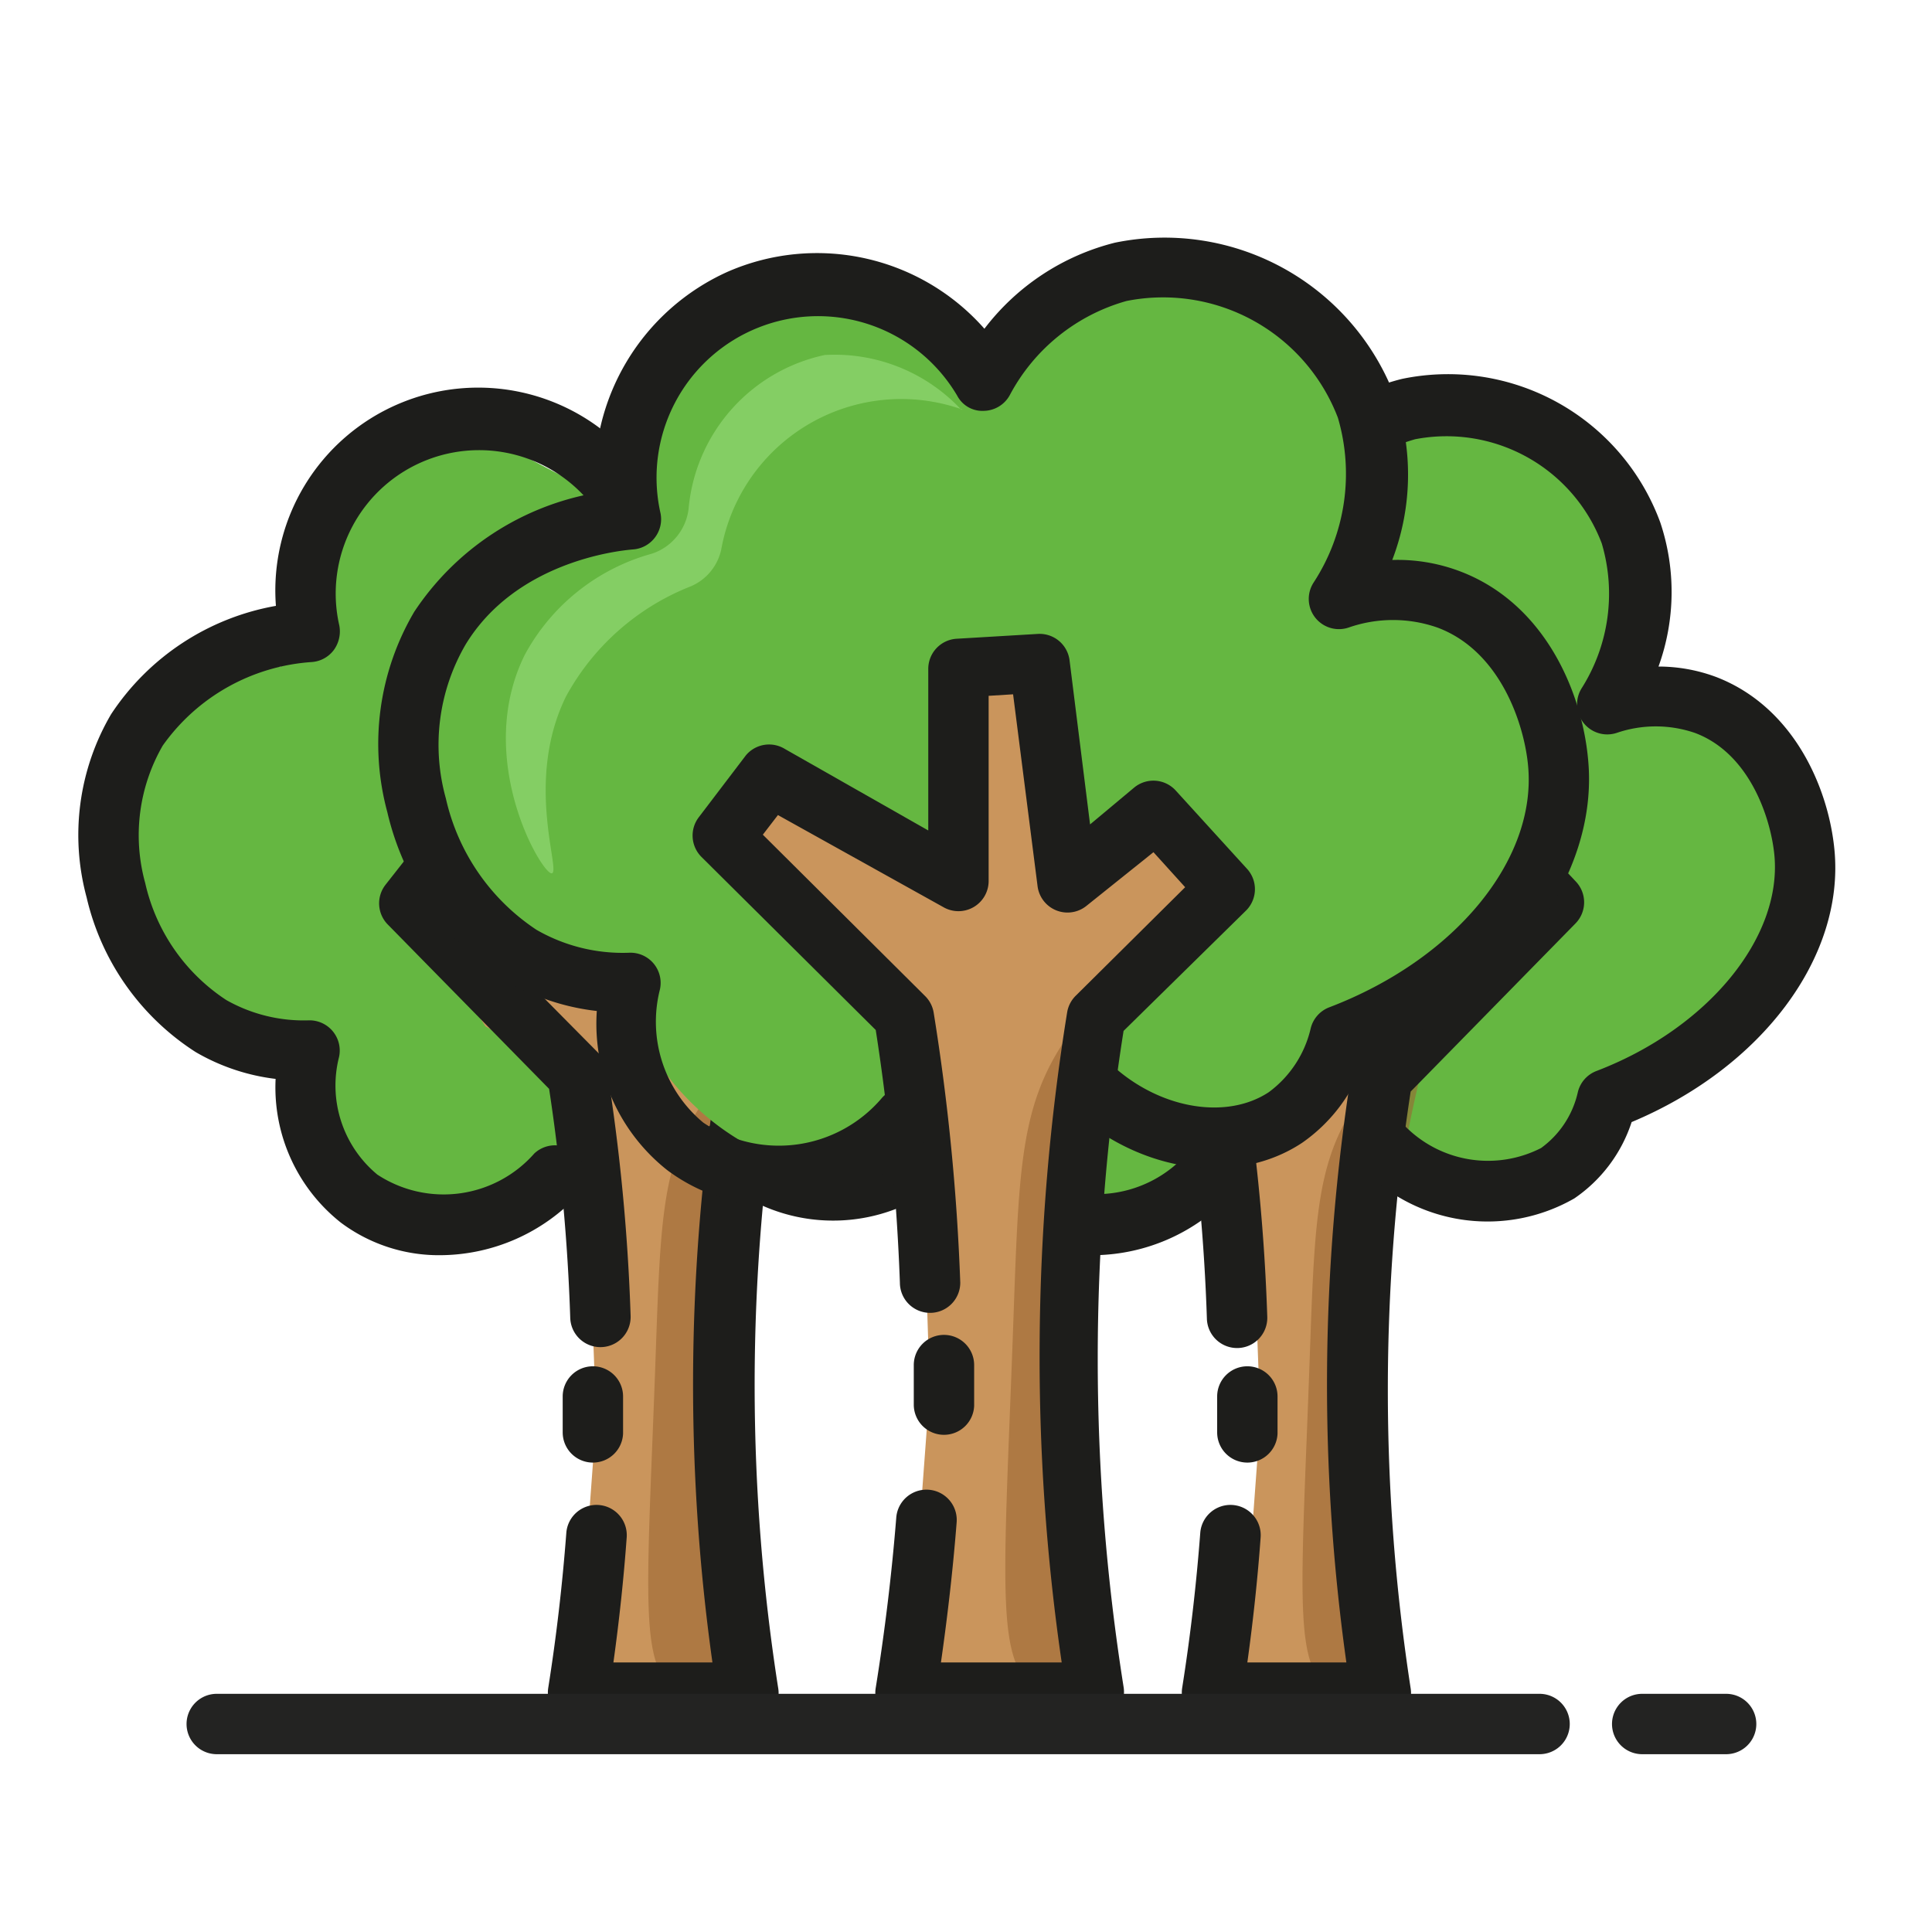
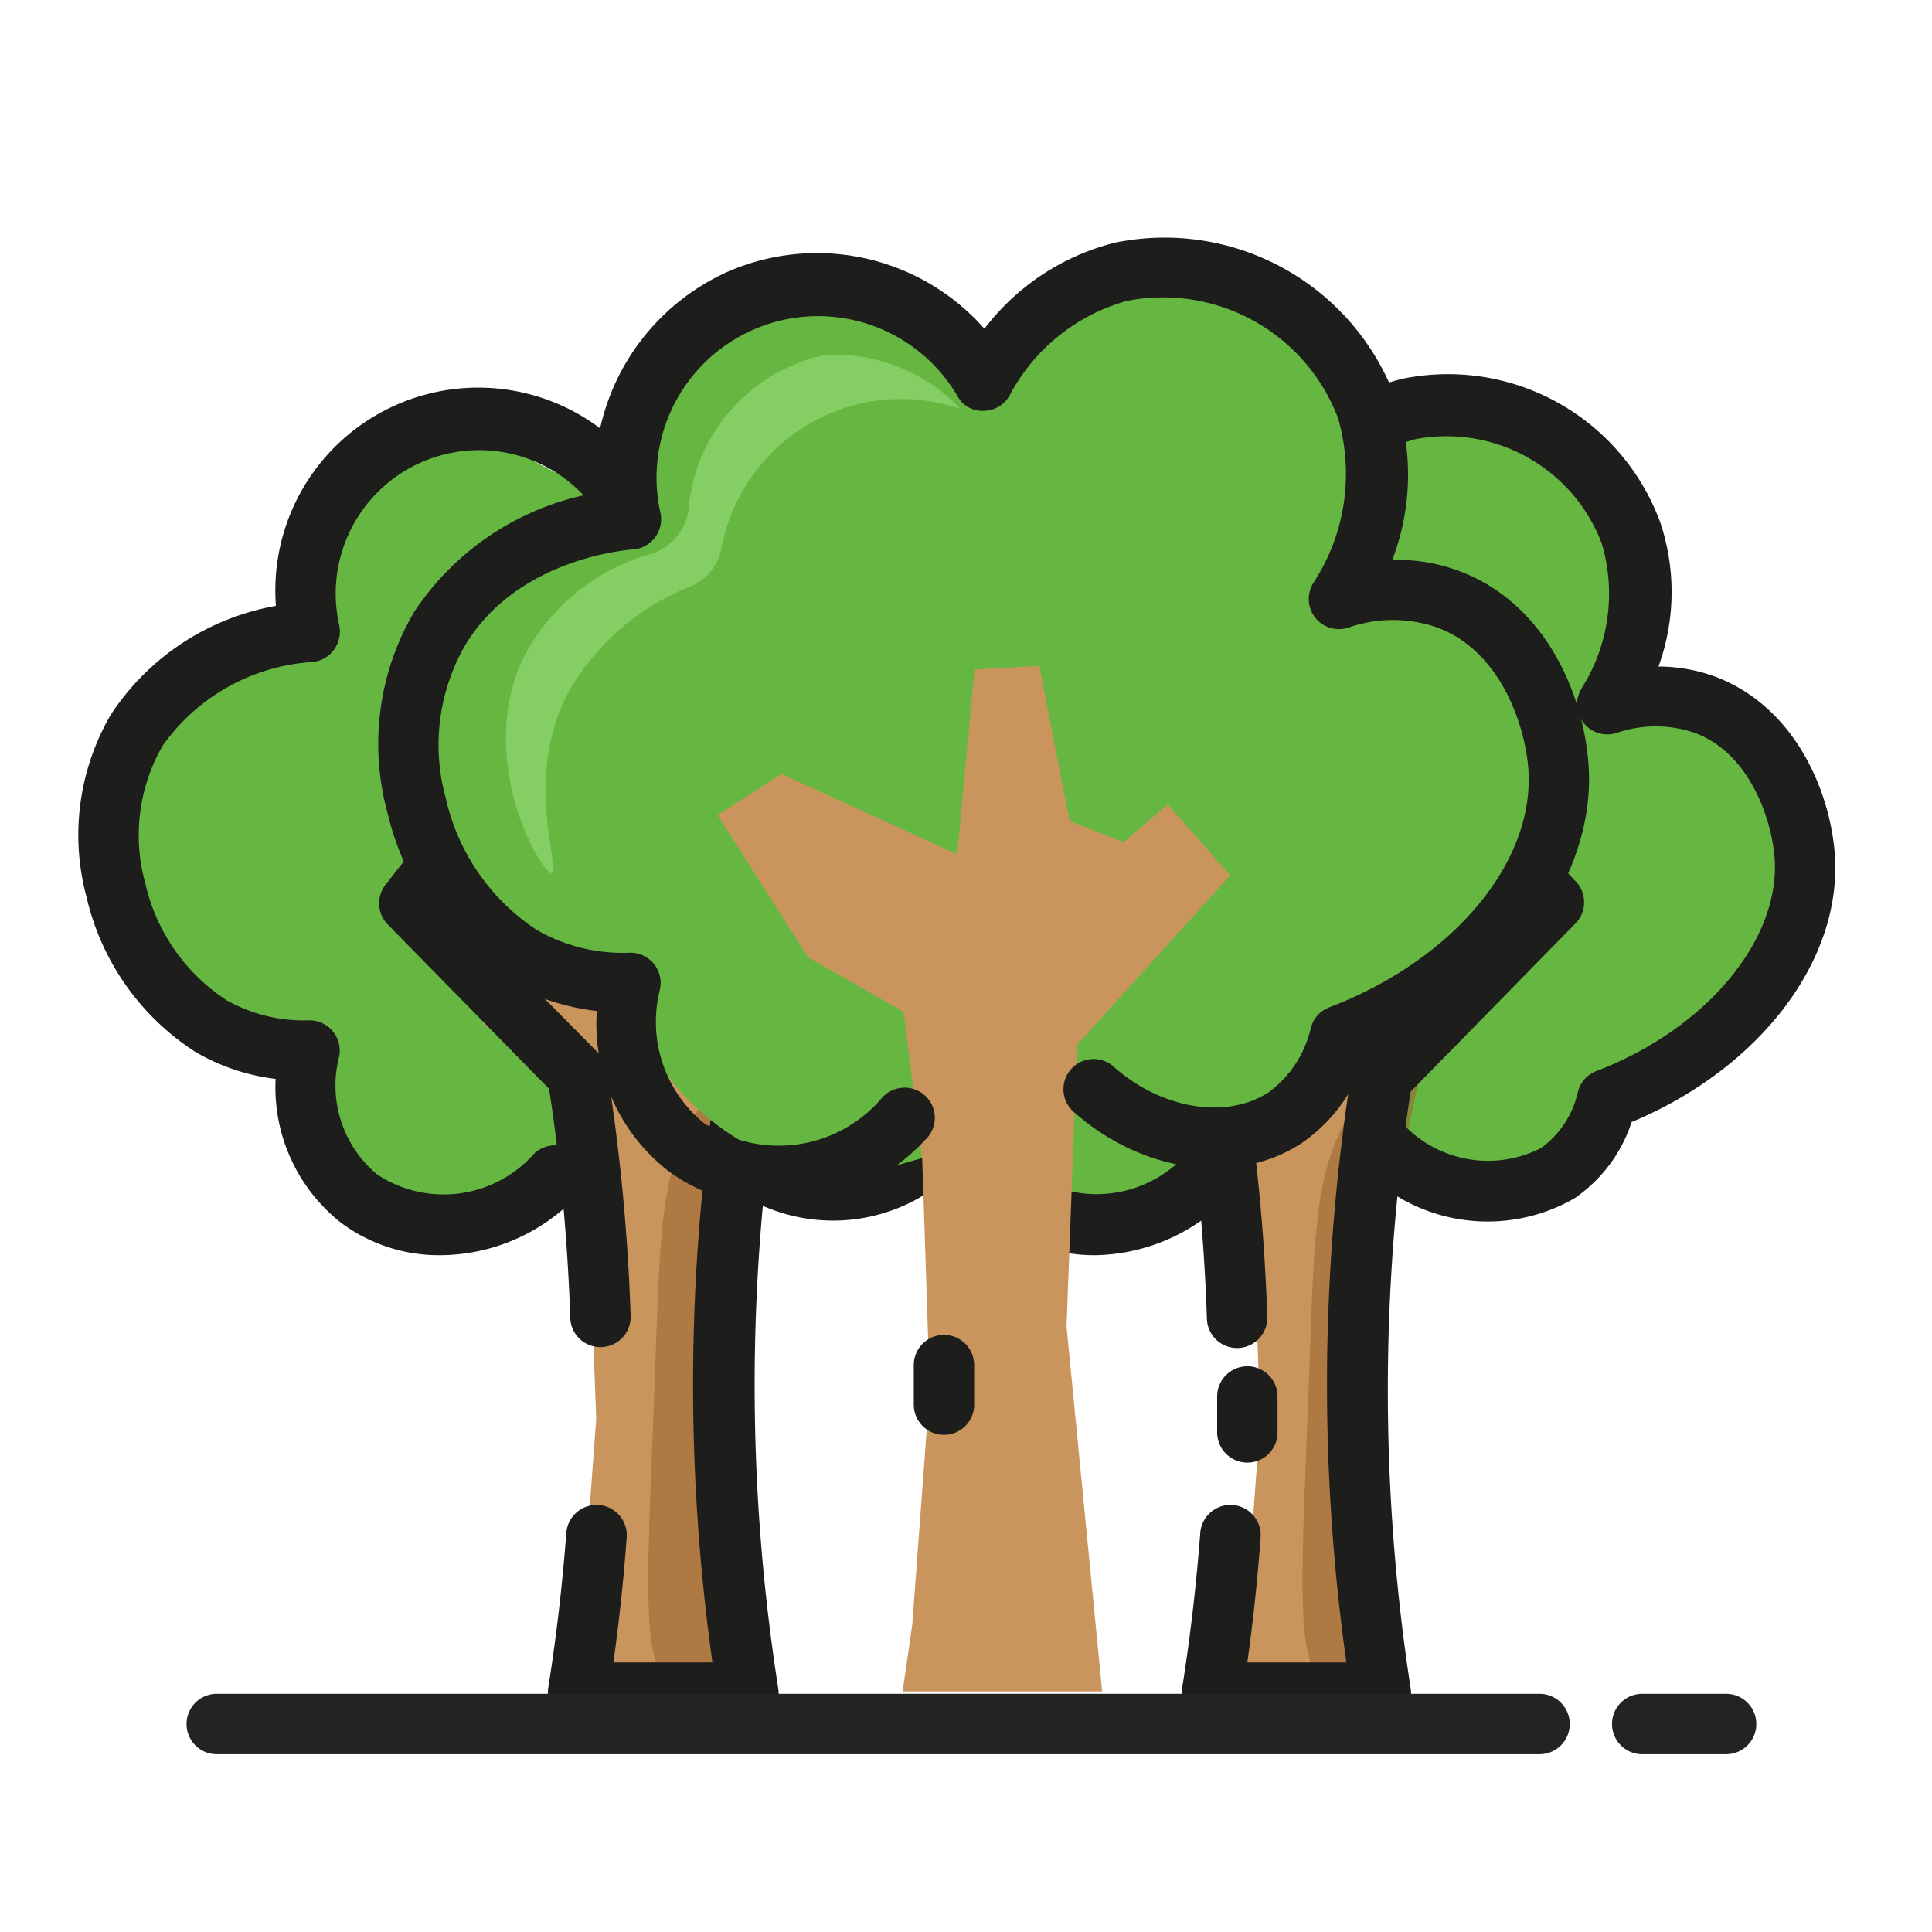
<svg xmlns="http://www.w3.org/2000/svg" viewBox="0 0 64 64">
  <g id="icon_set" data-name="icon set">
    <path d="m39.68 39.61-5 1-2.53.16-1-4-3.43-1.27-3.08-3.94-.47-5.56 1.83-2 3.08-1.91h1.92l.81-3.27 1.62-3.34 4.81-.81 4 2.1 3.76-2.7h4.69l3.72 3.27.27 3.27-.47 3 3.15.58 3 3.34-.72 4.05-2 2-4 2-1 3-2 1h-11z" fill="#65b741" />
    <path d="m42.57 31-5.26-2.4-1.92 1.2 2.69 4.2 2.86 1.63.55 4.42.26 6.95-.52 7.07-.29 2 4.74-.46-1-10 1-10 5.07-4.05v-3.3l-3.18 2.33-1.64-.59-.93-4.69-1.94.1z" fill="#ca955c" />
    <g opacity=".6">
-       <path d="m40.93 17.64c-.2-1.15-2.37-2-4.09-1.63-2.14.47-3.76 2.92-3.27 5.72a6.14 6.14 0 0 0 -5.72 3.27c-1.41 2.79-.32 6.34.82 6.53s1.59-3.94 5.72-8.17c3.48-3.56 6.8-4.21 6.54-5.72z" fill="#c6cf65" />
-     </g>
+       </g>
    <g opacity=".6">
      <path d="m47.47 34a9.52 9.52 0 0 0 -2.47 2.44c-1.44 2.11-1.45 4-1.63 9-.29 7.82-.52 9.86.82 10.62a3 3 0 0 0 2.45 0 47.88 47.88 0 0 1 .83-22.06z" fill="#9b6632" />
    </g>
    <g fill="#1d1d1b">
      <path d="m45.75 57.07h-5.6a1 1 0 0 1 -.76-.35 1 1 0 0 1 -.23-.8c.27-1.7.47-3.43.6-5.14a1 1 0 0 1 2 .15c-.1 1.38-.25 2.77-.44 4.14h3.28a66.38 66.38 0 0 1 .17-19.55 1 1 0 0 1 .23-.52l5-5.13-.66-.71-3.8 3.22a1 1 0 0 1 -1 .17 1 1 0 0 1 -.63-.81l-.61-5.34h-.55v5.2a1 1 0 0 1 -1.51.86l-5-2.93-.31.4 5 5a1 1 0 0 1 .27.54 65.53 65.53 0 0 1 .78 8.15 1 1 0 1 1 -2 .07 64.29 64.29 0 0 0 -.7-7.59l-5.34-5.44a1 1 0 0 1 -.08-1.32l1.39-1.77a1 1 0 0 1 1.29-.25l4.28 2.49v-4.32a1 1 0 0 1 .93-1l2.44-.15a1 1 0 0 1 1.05.88l.54 4.41 3.04-2.63a1 1 0 0 1 1.38.08l2 2.12a1 1 0 0 1 0 1.38l-5.47 5.58a65 65 0 0 0 0 19.77 1 1 0 0 1 -.22.8 1 1 0 0 1 -.76.34z" />
      <path d="m41.32 48.45a1 1 0 0 1 -1-1c0-.39 0-.79 0-1.19a1 1 0 0 1 1-1 1 1 0 0 1 1 1v1.23a1 1 0 0 1 -1 .96z" />
      <path d="m36.27 41.58a5.42 5.42 0 0 1 -3.27-1.08 5.68 5.68 0 0 1 -2.15-4.76 6.87 6.87 0 0 1 -2.66-.89 8.31 8.31 0 0 1 -3.61-5.12 7.87 7.87 0 0 1 .82-6.07 8.3 8.3 0 0 1 5.45-3.59 6.72 6.72 0 0 1 11.7-5 7.12 7.12 0 0 1 3.9-2.52 7.49 7.49 0 0 1 8.55 4.76 7.25 7.25 0 0 1 -.06 4.77 5.47 5.47 0 0 1 1.92.35c2.58 1 3.72 3.7 3.91 5.74.33 3.55-2.42 7.2-6.72 9a4.9 4.9 0 0 1 -1.9 2.53 5.78 5.78 0 0 1 -6.93-.9 1 1 0 0 1 1.32-1.5 3.86 3.86 0 0 0 4.51.73 3.13 3.13 0 0 0 1.22-1.86 1 1 0 0 1 .61-.69c3.67-1.4 6.15-4.4 5.9-7.14-.11-1.18-.79-3.37-2.63-4.06a4 4 0 0 0 -2.6 0 1 1 0 0 1 -1.15-1.49 5.86 5.86 0 0 0 .66-4.79 5.5 5.5 0 0 0 -6.18-3.45 5.63 5.63 0 0 0 -3.44 2.77 1 1 0 0 1 -1.74 0 4.75 4.75 0 0 0 -8.78 3.37 1 1 0 0 1 -.9 1.21 6.59 6.59 0 0 0 -5 2.79 5.94 5.94 0 0 0 -.58 4.55 6.32 6.32 0 0 0 2.69 3.88 5.24 5.24 0 0 0 2.75.67 1 1 0 0 1 .79.37 1 1 0 0 1 .2.85 3.82 3.82 0 0 0 1.26 3.89 4 4 0 0 0 5.2-.7 1 1 0 0 1 1.46 1.36 6.29 6.29 0 0 1 -4.52 2.02z" />
    </g>
    <path d="m18.68 38.61-4 2h-3l-2-5-3-1-2-3-1-5 .66-2.61 3.09-1.91h1.86l.82-3.27 1.61-3.34 4.81-.81 4 2.1 3.76-2.68h4.71l3.72 3.27 1.2 3.4-1.41 2.9 3.15.58 3 3.34.47 4.63-2.31 2.47-4.13 3.25-1.39 2-.67-1.3-5 1z" fill="#65b741" />
    <path d="m20.57 31-5.26-2.4-1.92 1.2 2.69 4.2 2.86 1.63.55 4.42.26 6.95-.52 7.07-.29 2h6l-1.07-11 .81-9.46 4.09-4.08v-3.3l-3.18 2.33-1.66-.56-.79-4-2.14.07z" fill="#ca955c" />
    <g opacity=".6">
      <path d="m25.78 34a9.67 9.67 0 0 0 -2.45 2.45c-1.45 2.11-1.45 4-1.63 9-.29 7.82-.53 9.86.81 10.62a3.05 3.05 0 0 0 2.46 0 48.09 48.09 0 0 1 .81-22.07z" fill="#9b6632" />
    </g>
    <path d="m24.75 57.07h-5.6a1 1 0 0 1 -.76-.35 1 1 0 0 1 -.23-.8c.27-1.7.47-3.43.6-5.14a1 1 0 0 1 2 .15c-.1 1.38-.25 2.77-.44 4.14h3.28a66.38 66.38 0 0 1 .17-19.55 1 1 0 0 1 .23-.52l5-5.13-.66-.71-3.8 3.22a1 1 0 0 1 -1 .17 1 1 0 0 1 -.63-.81l-.63-5.17h-.57v5a1 1 0 0 1 -1.51.86l-5-2.93-.31.4 4.95 5a1 1 0 0 1 .27.54 65.53 65.53 0 0 1 .78 8.15 1 1 0 1 1 -2 .07 64.29 64.29 0 0 0 -.7-7.59l-5.34-5.44a1 1 0 0 1 -.08-1.32l1.39-1.77a1 1 0 0 1 1.29-.25l4.28 2.49v-4.14a1 1 0 0 1 .94-1l2.45-.15a1 1 0 0 1 1.05.87l.52 4.26 3.13-2.62a1 1 0 0 1 1.38.08l2 2.12a1 1 0 0 1 0 1.38l-5.47 5.58a65 65 0 0 0 .05 19.77 1 1 0 0 1 -.22.8 1 1 0 0 1 -.81.34z" fill="#1d1d1b" />
-     <path d="m19.64 48.45a1 1 0 0 1 -1-1c0-.39 0-.79 0-1.19a1 1 0 0 1 1-1 1 1 0 0 1 1 1v1.23a1 1 0 0 1 -1 .96z" fill="#1d1d1b" />
    <path d="m14.59 41.58a5.42 5.42 0 0 1 -3.3-1.08 5.71 5.71 0 0 1 -2.16-4.76 6.88 6.88 0 0 1 -2.65-.89 8.31 8.31 0 0 1 -3.61-5.12 7.91 7.91 0 0 1 .81-6.07 8.26 8.26 0 0 1 5.46-3.59 6.72 6.72 0 0 1 11.7-5 7.12 7.12 0 0 1 3.9-2.52 7.48 7.48 0 0 1 8.52 4.73 7.2 7.2 0 0 1 0 4.77 5.47 5.47 0 0 1 1.92.35c2.58 1 3.72 3.7 3.91 5.74.32 3.55-2.42 7.2-6.72 9a5 5 0 0 1 -1.9 2.53 5.78 5.78 0 0 1 -6.93-.9 1 1 0 0 1 -.09-1.41 1 1 0 0 1 1.41-.09 3.86 3.86 0 0 0 4.51.73 3.11 3.11 0 0 0 1.21-1.86 1 1 0 0 1 .62-.69c3.67-1.4 6.15-4.4 5.9-7.14-.11-1.18-.79-3.37-2.63-4.06a4 4 0 0 0 -2.61 0 1 1 0 0 1 -1.1-.34 1 1 0 0 1 0-1.15 5.86 5.86 0 0 0 .62-4.76 5.52 5.52 0 0 0 -6.19-3.45 5.64 5.64 0 0 0 -3.43 2.77 1 1 0 0 1 -.86.52 1 1 0 0 1 -.88-.49 4.75 4.75 0 0 0 -8.78 3.37 1.05 1.05 0 0 1 -.18.81 1 1 0 0 1 -.72.4 6.59 6.59 0 0 0 -4.95 2.77 5.94 5.94 0 0 0 -.58 4.55 6.28 6.28 0 0 0 2.69 3.88 5.21 5.21 0 0 0 2.74.67 1 1 0 0 1 .79.37 1 1 0 0 1 .2.85 3.83 3.83 0 0 0 1.27 3.89 4 4 0 0 0 5.2-.7 1 1 0 0 1 1.46 1.36 6.29 6.29 0 0 1 -4.57 2.01z" fill="#1d1d1b" />
    <path d="m29.68 38.61-4-.25a8.54 8.54 0 0 1 -3.46-2.59 8.33 8.33 0 0 1 -1.54-3.16 7.8 7.8 0 0 1 -3-1 9 9 0 0 1 -4-6l.57-4.61 1.85-2 3.09-1.91h1.86l.63-4.46 1.8-2.15 4.81-.81 4 2.1 3.76-2.68h4.7l3.71 3.27 1.21 3.4-1.41 2.9 3.15.58 3 3.34.47 4.63a11.32 11.32 0 0 1 -2.26 4.42 11.12 11.12 0 0 1 -4 3l-1 2-4 1-3-1z" fill="#65b741" />
    <path d="m31.71 28.3-5.82-2.66-2.12 1.36 3 4.71 3.16 1.81.62 4.88.25 7.6-.58 7.82-.32 2.21h6.61l-1.18-12.09.35-9.33 5.07-5.61-2.07-2.36-1.45 1.26-1.8-.7-1-5.14-2.15.12z" fill="#ca955c" />
    <g opacity=".6">
      <path d="m31.84 13.57a5.73 5.73 0 0 0 -4.52-1.81 5.73 5.73 0 0 0 -4.51 5.1 1.79 1.79 0 0 1 -1.21 1.48 6.85 6.85 0 0 0 -4.22 3.36c-1.7 3.45.59 7.29.9 7.23s-.91-3.05.47-5.86a8.07 8.07 0 0 1 4.14-3.65 1.72 1.72 0 0 0 1-1.21 6.06 6.06 0 0 1 8-4.64z" fill="#9ade7b" />
    </g>
    <g opacity=".6">
-       <path d="m38.06 31.64a11.06 11.06 0 0 0 -2.71 2.71c-1.6 2.33-1.6 4.42-1.8 9.94-.32 8.65-.58 10.91.9 11.74a3.32 3.32 0 0 0 2.71 0 36.95 36.95 0 0 1 .9-24.39z" fill="#9b6632" />
-     </g>
-     <path d="m36.25 57.07h-6.25a1 1 0 0 1 -.77-.35 1 1 0 0 1 -.22-.81c.3-1.87.53-3.76.68-5.64a1 1 0 1 1 2 .16c-.12 1.54-.3 3.1-.52 4.64h4a70.12 70.12 0 0 1 -.73-10.64 71.12 71.12 0 0 1 .91-10.89 1 1 0 0 1 .28-.55l3.63-3.6-1.05-1.16-2.21 1.77a1 1 0 0 1 -1.63-.65l-.81-6.35-.81.05v6.14a1 1 0 0 1 -.5.86 1 1 0 0 1 -1 0l-5.48-3.05-.5.65 5.38 5.35a1 1 0 0 1 .28.55 72.54 72.54 0 0 1 .88 8.94 1 1 0 0 1 -1 1 1 1 0 0 1 -1-1 71.18 71.18 0 0 0 -.8-8.37l-5.77-5.73a1 1 0 0 1 -.09-1.32l1.56-2.05a1 1 0 0 1 1.29-.21l4.75 2.7v-5.35a1 1 0 0 1 .93-1l2.69-.16a1 1 0 0 1 1.06.87l.68 5.44 1.46-1.22a1 1 0 0 1 1.38.1l2.34 2.57a1 1 0 0 1 0 1.39l-4.07 4a69.37 69.37 0 0 0 0 21.73 1 1 0 0 1 -.22.81 1 1 0 0 1 -.75.38z" fill="#1d1d1b" />
+       </g>
    <path d="m31.27 47.53a1 1 0 0 1 -1-1c0-.43 0-.87 0-1.31a1 1 0 0 1 1-1 1 1 0 0 1 1 1v1.35a1 1 0 0 1 -1 .96z" fill="#1d1d1b" />
    <path d="m25.69 39.94a5.9 5.9 0 0 1 -3.59-1.18 6.18 6.18 0 0 1 -2.33-5.27 7.6 7.6 0 0 1 -3-1 9.07 9.07 0 0 1 -3.94-5.59 8.63 8.63 0 0 1 .89-6.63 9.1 9.1 0 0 1 6-3.94 7.46 7.46 0 0 1 4.39-7.33 7.39 7.39 0 0 1 8.5 1.89 7.83 7.83 0 0 1 4.32-2.85 8.16 8.16 0 0 1 9.3 5.16 7.9 7.9 0 0 1 -.11 5.35 5.83 5.83 0 0 1 2.23.37c2.82 1.06 4.06 4 4.26 6.26.36 3.89-2.67 7.9-7.4 9.88a5.46 5.46 0 0 1 -2.08 2.8c-2.15 1.42-5.25 1-7.53-1a1 1 0 1 1 1.32-1.5c1.58 1.39 3.73 1.73 5.11.82a3.65 3.65 0 0 0 1.39-2.12 1 1 0 0 1 .61-.69c4.17-1.59 6.88-4.89 6.59-8-.12-1.33-.89-3.79-3-4.58a4.46 4.46 0 0 0 -2.95 0 1 1 0 0 1 -1.15-1.5 6.59 6.59 0 0 0 .8-5.45 6.2 6.2 0 0 0 -7-3.87 6.3 6.3 0 0 0 -3.87 3.12 1 1 0 0 1 -.86.52.94.94 0 0 1 -.88-.5 5.35 5.35 0 0 0 -9.83 3.89 1 1 0 0 1 -.18.8 1 1 0 0 1 -.72.4c-.64.05-3.91.46-5.55 3.14a6.61 6.61 0 0 0 -.66 5.11 7.08 7.08 0 0 0 3 4.35 5.72 5.72 0 0 0 3.09.76 1 1 0 0 1 1 1.22 4.34 4.34 0 0 0 1.44 4.41 4.48 4.48 0 0 0 5.89-.79 1 1 0 1 1 1.46 1.36 6.85 6.85 0 0 1 -4.96 2.18z" fill="#1d1d1b" />
    <path d="m57.18 58.11h-2.78a1 1 0 1 1 0-2h2.78a1 1 0 0 1 0 2z" fill="#232322" />
    <path d="m51 58.11h-43.82a1 1 0 1 1 0-2h43.82a1 1 0 0 1 0 2z" fill="#232322" />
  </g>
</svg>